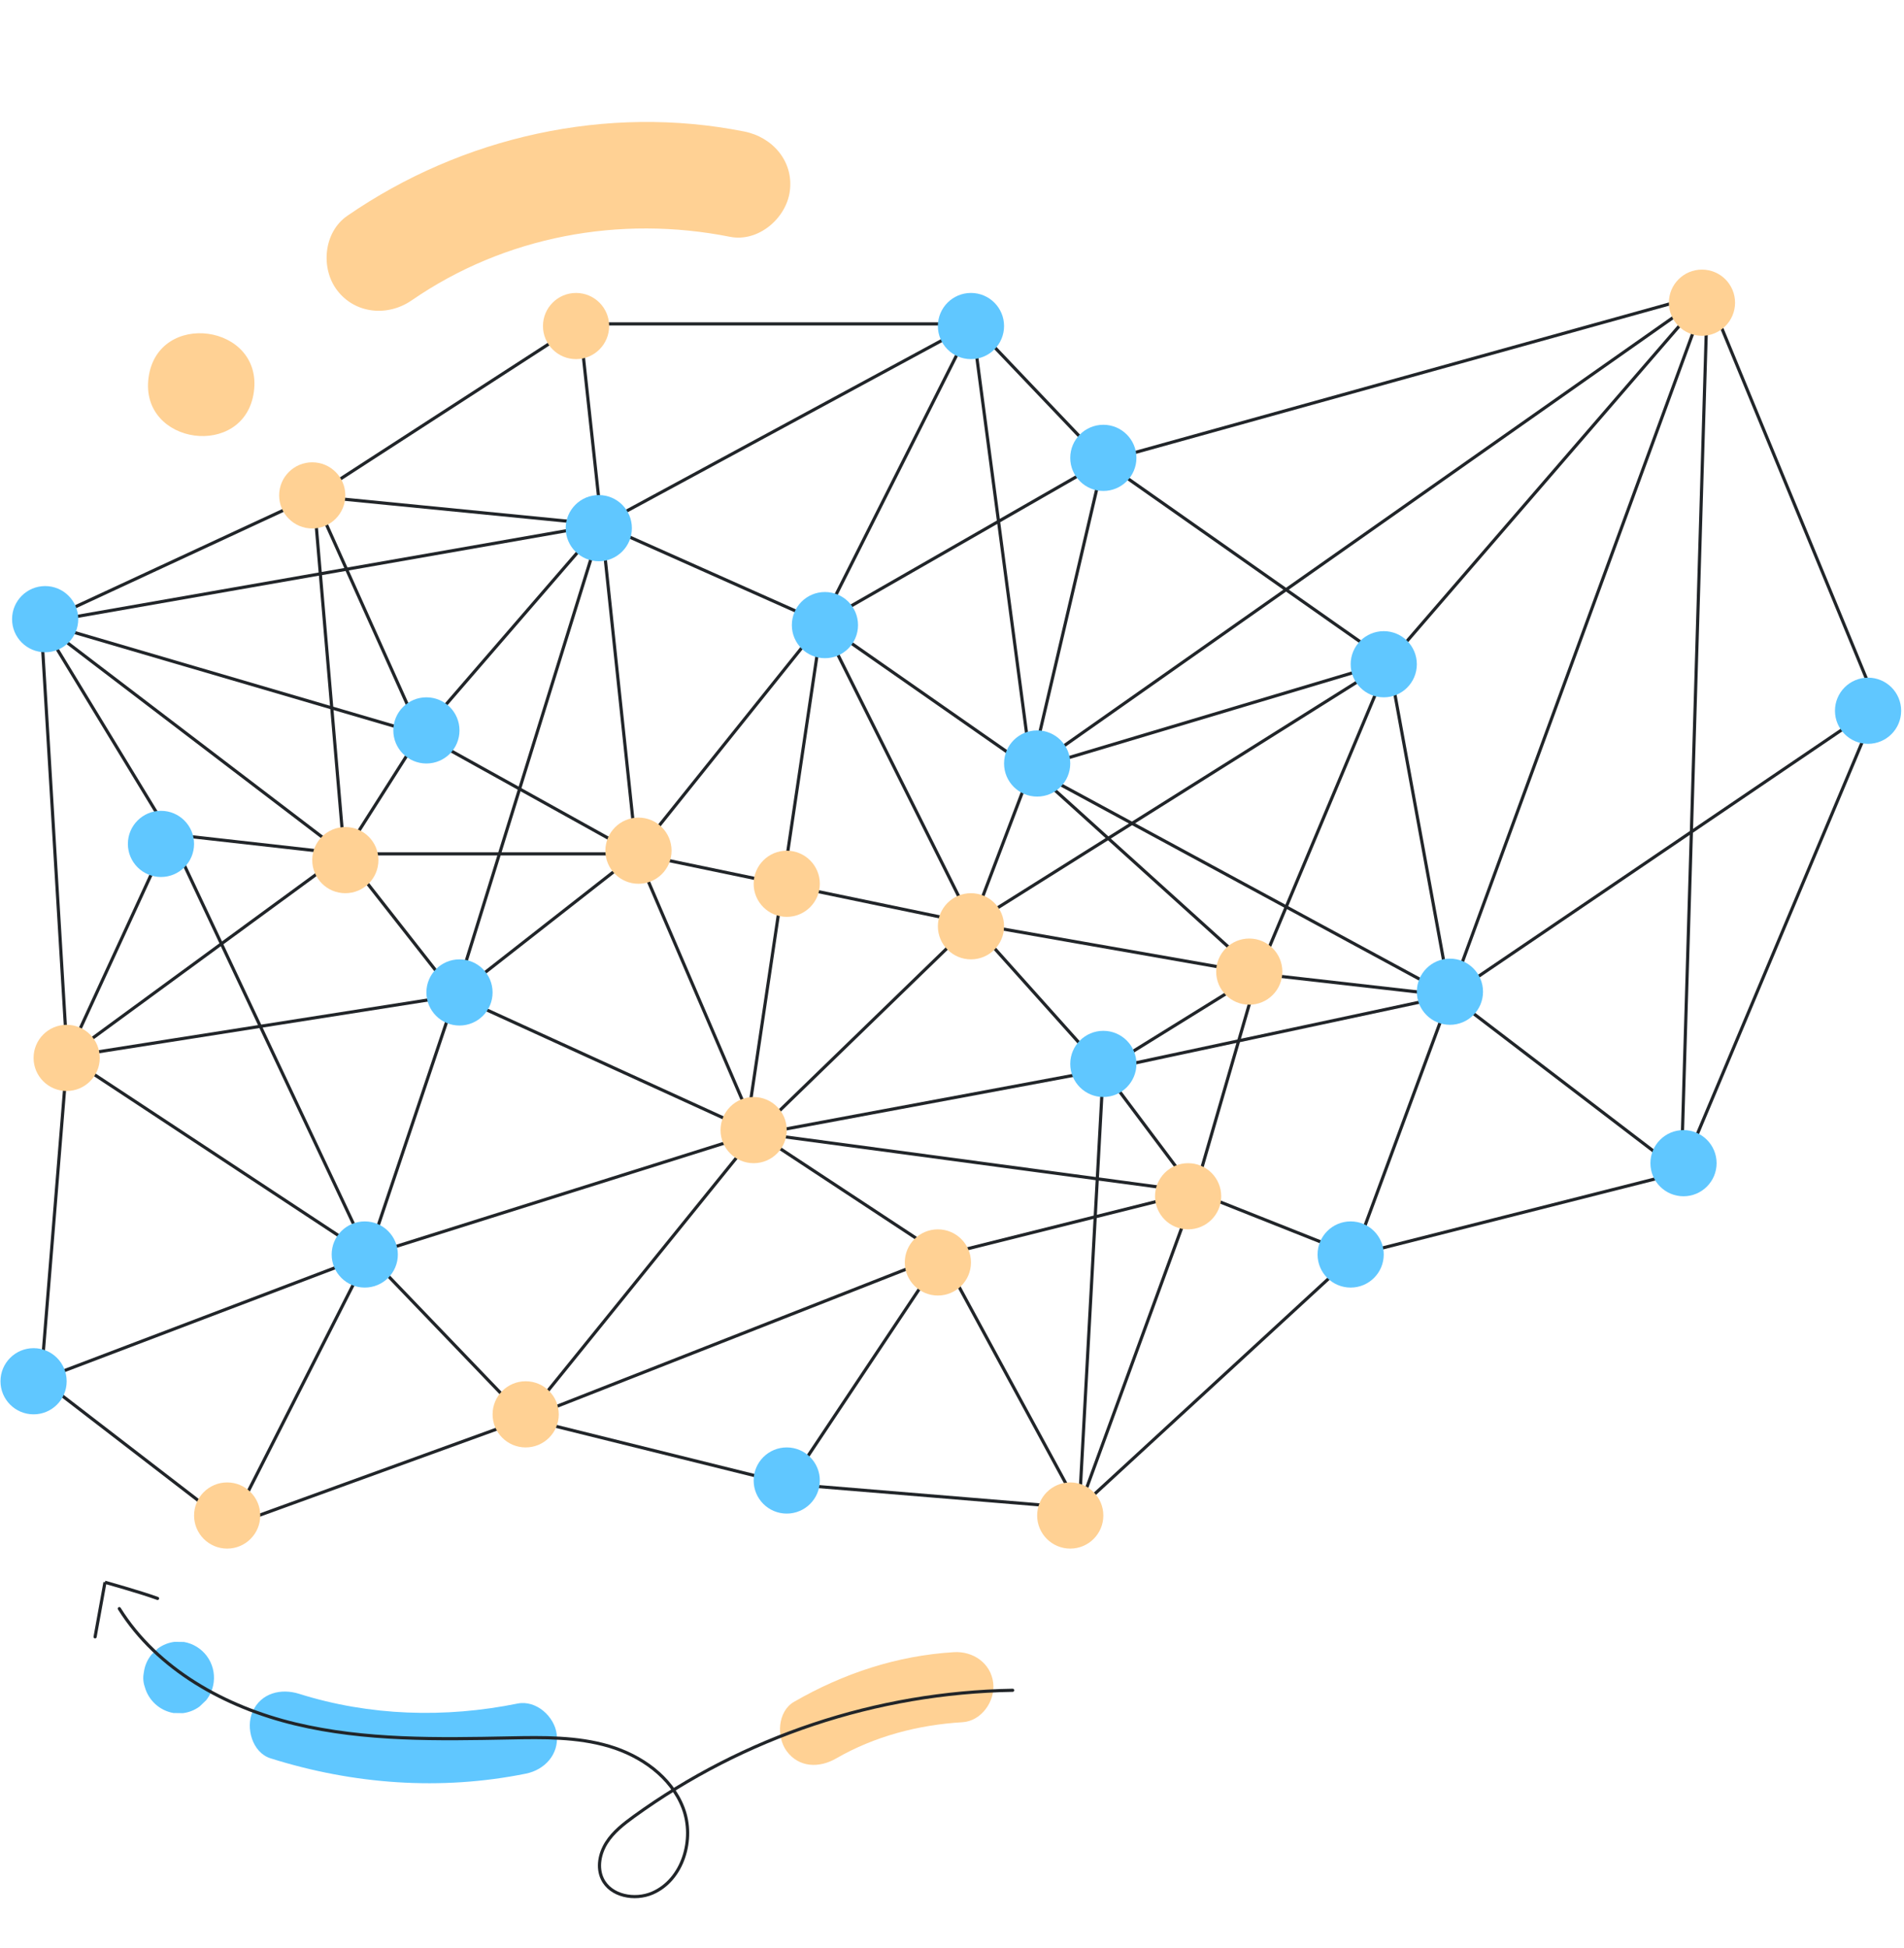
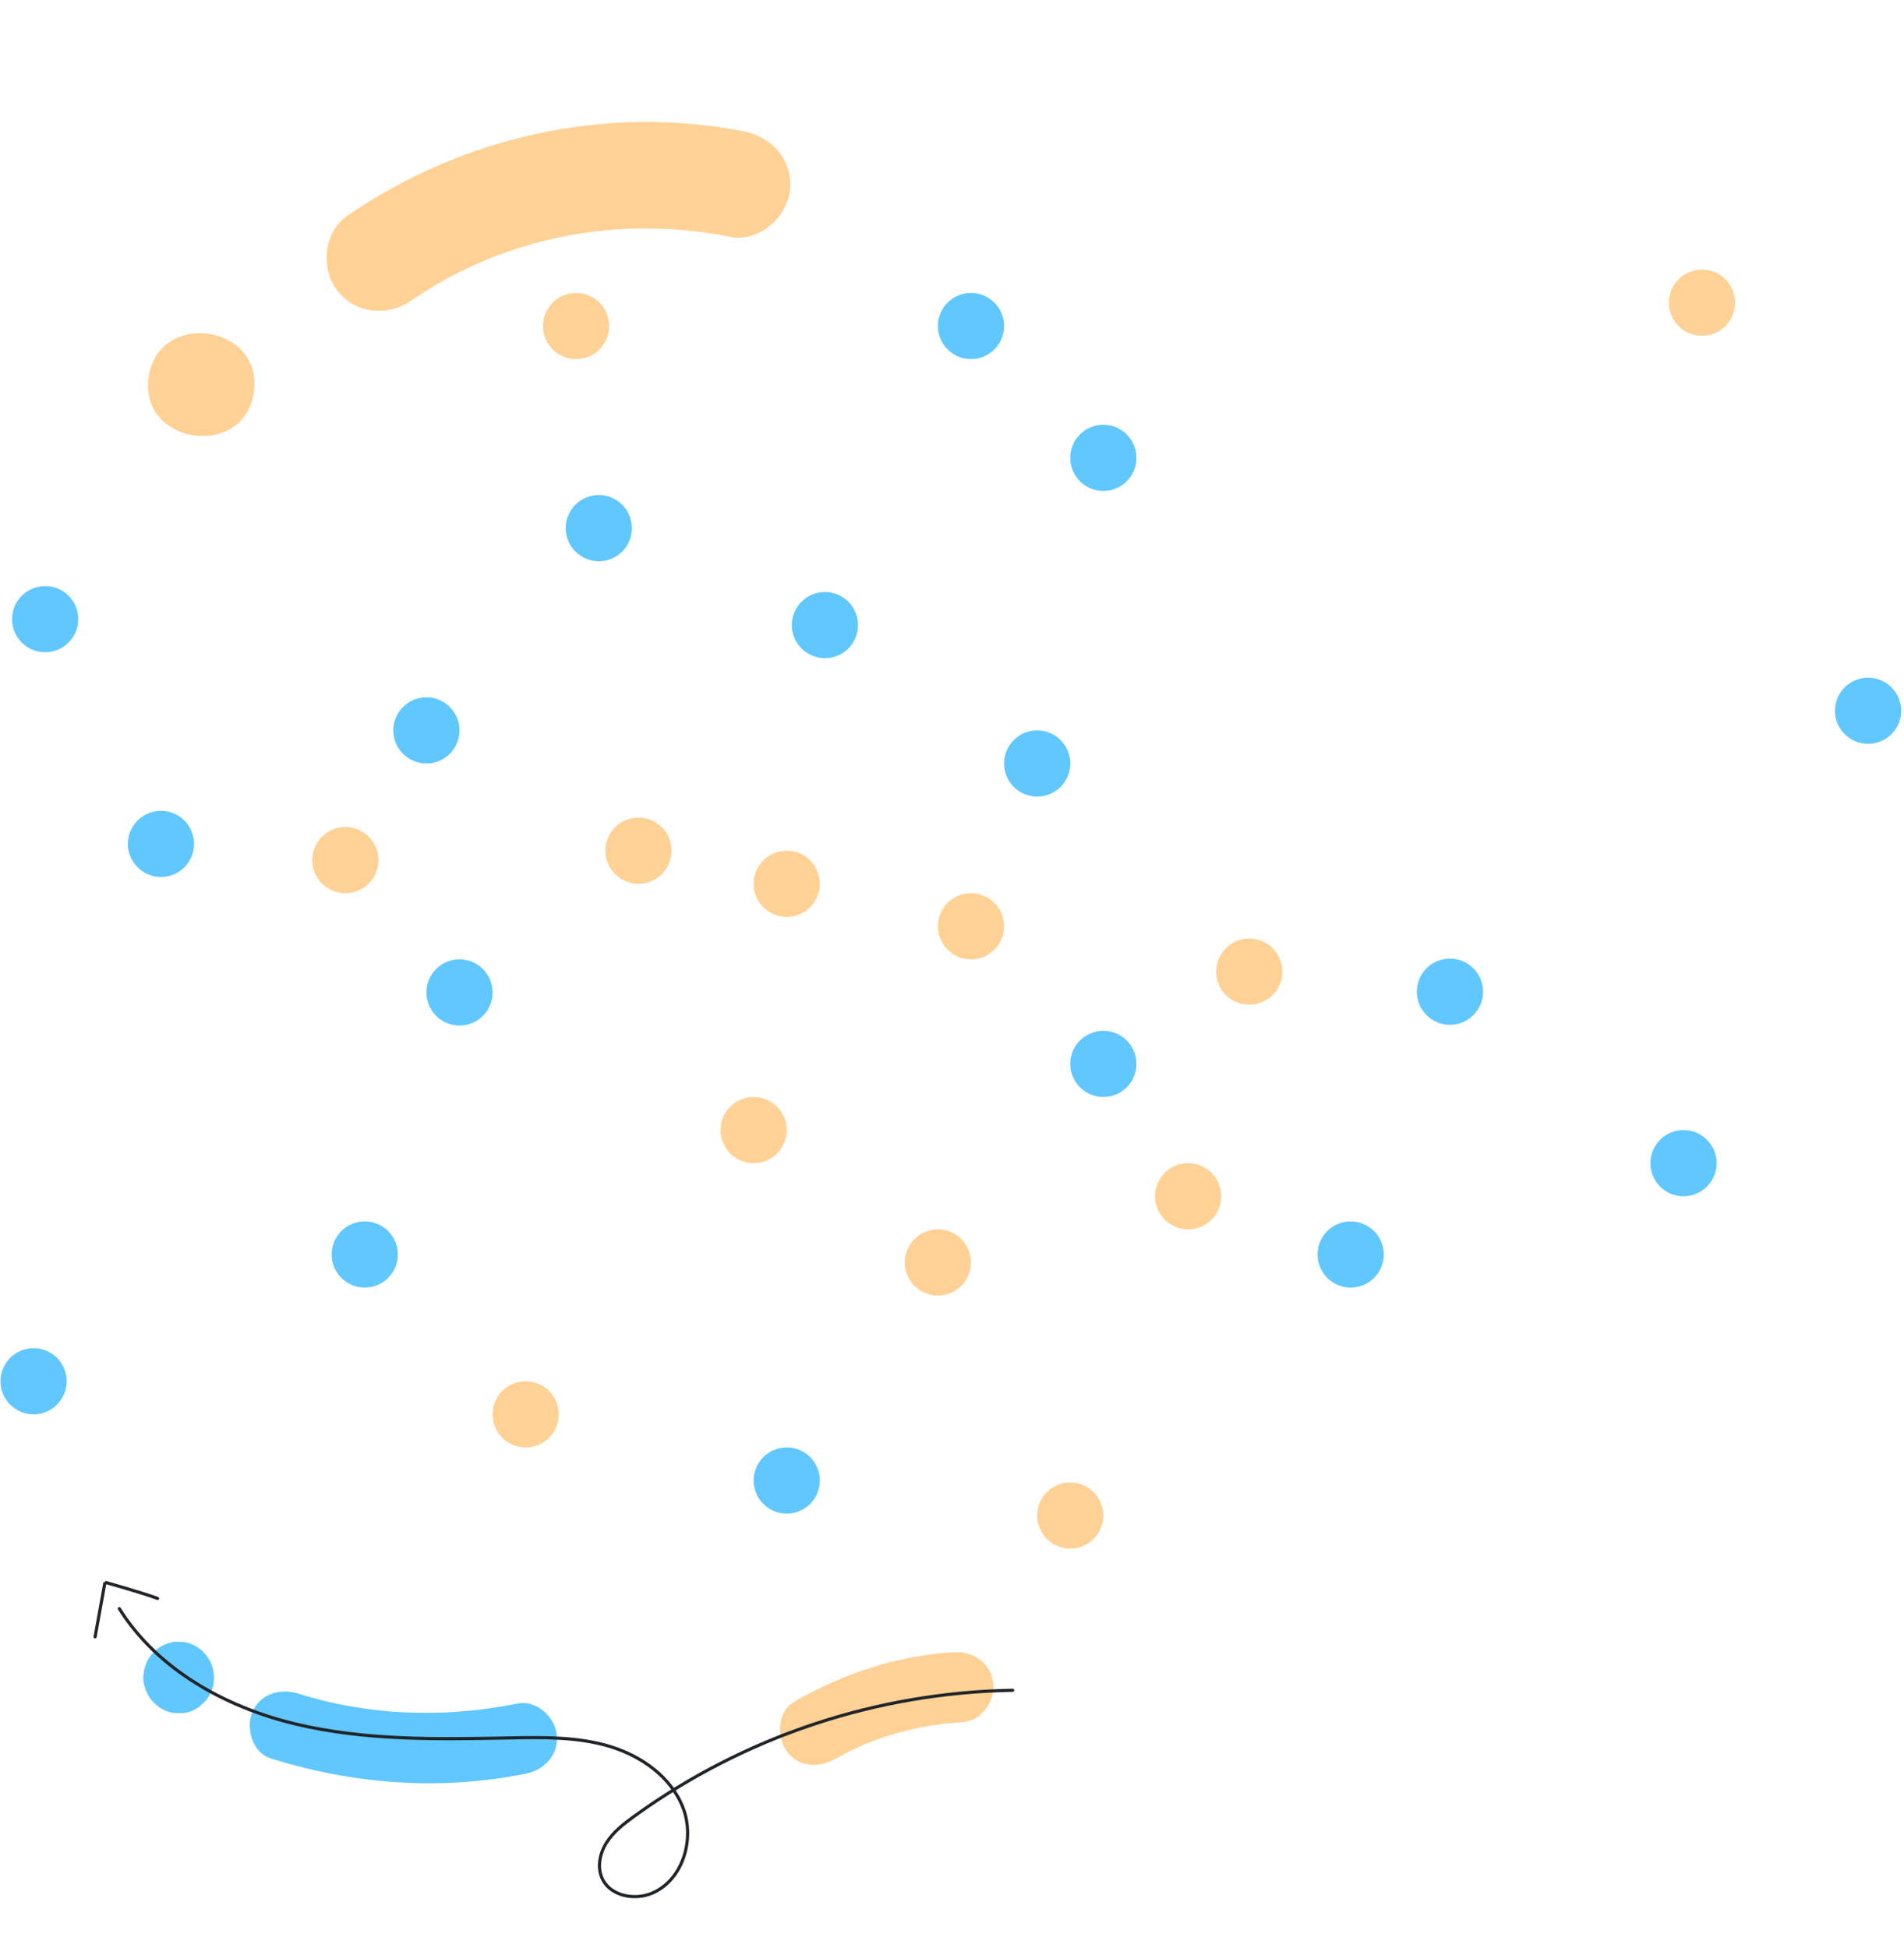
<svg xmlns="http://www.w3.org/2000/svg" width="604" height="618" viewBox="0 0 604 618" fill="none">
-   <path d="M13.026 197.56L99.514 157.422M13.026 197.56L21.329 335.244M13.026 197.56L53.848 264.67M13.026 197.56L109.201 270.897M13.026 197.56L133.417 232.842M13.026 197.56L190.845 166.42M99.514 157.422L183.926 102.765M99.514 157.422L133.417 232.842M99.514 157.422L190.845 166.42M99.514 157.422L109.201 270.897M183.926 102.765H308.469M183.926 102.765L190.845 166.42M308.469 102.765L349.983 146.357M308.469 102.765L190.845 166.42M308.469 102.765L260.728 197.56M308.469 102.765L327.15 243.913M349.983 146.357L541.641 93.08M349.983 146.357L327.15 243.913M349.983 146.357L440.623 210.01M349.983 146.357L260.728 197.56M541.641 93.08L595.609 223.848M541.641 93.08L440.623 210.01M541.641 93.08L459.996 315.871M541.641 93.08L327.15 243.913M541.641 93.08L533.338 371.915M595.609 223.848L533.338 371.915M595.609 223.848L459.996 315.871M533.338 371.915L429.552 398.207M533.338 371.915L459.996 315.871M429.552 398.207L342.372 478.468M429.552 398.207L379.043 378.142M429.552 398.207L459.996 315.871M342.372 478.468L250.349 470.857M342.372 478.468L298.782 398.207M342.372 478.468L379.043 378.142M342.372 478.468L349.983 339.396M250.349 470.857L166.629 450.1M250.349 470.857L298.782 398.207M166.629 450.1L73.222 484.004M166.629 450.1L116.812 398.207M166.629 450.1L239.971 359.461M166.629 450.1L298.782 398.207M73.222 484.004L13.026 437.646M73.222 484.004L116.812 398.207M13.026 437.646L21.329 335.244M13.026 437.646L116.812 398.207M21.329 335.244L53.848 264.67M21.329 335.244L109.201 270.897M21.329 335.244L116.812 398.207M21.329 335.244L144.488 315.871M53.848 264.67L109.201 270.897M53.848 264.67L116.812 398.207M109.201 270.897L133.417 232.842M109.201 270.897L144.488 315.871M109.201 270.897H201.916M133.417 232.842L190.845 166.42M133.417 232.842L201.916 270.897M144.488 315.871L201.916 270.897M144.488 315.871L239.971 359.461M144.488 315.871L116.812 398.207M144.488 315.871L190.845 166.42M201.916 270.897L260.728 197.56M201.916 270.897L190.845 166.42M201.916 270.897L308.469 293.038M201.916 270.897L239.971 359.461M260.728 197.56L190.845 166.42M260.728 197.56L308.469 293.038M260.728 197.56L327.15 243.913M260.728 197.56L236.426 360.576M116.812 398.207L236.426 360.576M239.971 359.461L308.469 293.038M239.971 359.461L379.043 378.142M239.971 359.461L298.782 398.207M239.971 359.461L236.426 360.576M308.469 293.038L349.983 339.396M308.469 293.038L327.15 243.913M308.469 293.038L399.108 308.952M308.469 293.038L440.623 210.01M349.983 339.396L459.996 315.871M349.983 339.396L399.108 308.952M349.983 339.396L379.043 378.142M349.983 339.396L236.426 360.576M459.996 315.871L327.15 243.913M459.996 315.871L399.108 308.952M459.996 315.871L440.623 210.01M327.15 243.913L440.623 210.01M327.15 243.913L399.108 308.952M440.623 210.01L399.108 308.952M379.043 378.142L399.108 308.952M379.043 378.142L298.782 398.207" stroke="#212529" />
  <circle cx="182.741" cy="103.437" r="10.497" fill="#FFD194" />
-   <circle cx="99.05" cy="157.167" r="10.497" fill="#FFD194" />
  <circle cx="14.325" cy="196.433" r="10.497" fill="#60C7FF" />
-   <circle cx="21.149" cy="335.624" r="10.497" fill="#FFD194" />
  <circle cx="10.651" cy="438.21" r="10.497" fill="#60C7FF" />
  <circle cx="51.065" cy="267.734" r="10.497" fill="#60C7FF" />
  <circle cx="109.548" cy="272.876" r="10.497" fill="#FFD194" />
  <circle cx="135.265" cy="231.726" r="10.497" fill="#60C7FF" />
  <circle cx="189.952" cy="167.558" r="10.497" fill="#60C7FF" />
  <circle cx="308.018" cy="103.437" r="10.497" fill="#60C7FF" />
  <circle cx="261.69" cy="198.318" r="10.497" fill="#60C7FF" />
  <circle cx="202.541" cy="269.884" r="10.497" fill="#FFD194" />
  <circle cx="249.574" cy="280.384" r="10.497" fill="#FFD194" />
  <circle cx="329.013" cy="242.224" r="10.497" fill="#60C7FF" />
  <circle cx="308.018" cy="293.868" r="10.497" fill="#FFD194" />
  <circle cx="239.076" cy="358.532" r="10.497" fill="#FFD194" />
  <circle cx="145.763" cy="314.859" r="10.497" fill="#60C7FF" />
  <circle cx="115.711" cy="397.995" r="10.497" fill="#60C7FF" />
-   <circle cx="72.061" cy="480.806" r="10.497" fill="#FFD194" />
  <circle cx="166.758" cy="448.708" r="10.497" fill="#FFD194" />
  <circle cx="249.574" cy="469.7" r="10.497" fill="#60C7FF" />
  <circle cx="297.52" cy="400.515" r="10.497" fill="#FFD194" />
  <circle cx="376.902" cy="379.523" r="10.497" fill="#FFD194" />
  <circle cx="396.301" cy="308.253" r="10.497" fill="#FFD194" />
  <circle cx="339.511" cy="480.806" r="10.497" fill="#FFD194" />
  <circle cx="350.008" cy="337.532" r="10.497" fill="#60C7FF" />
  <circle cx="428.464" cy="397.995" r="10.497" fill="#60C7FF" />
-   <circle cx="438.962" cy="210.734" r="10.497" fill="#60C7FF" />
  <circle cx="350.008" cy="145.261" r="10.497" fill="#60C7FF" />
  <circle cx="539.91" cy="96.031" r="10.497" fill="#FFD194" />
  <circle cx="592.6" cy="225.489" r="10.497" fill="#60C7FF" />
  <circle cx="459.957" cy="314.63" r="10.497" fill="#60C7FF" />
  <circle cx="534.054" cy="369.025" r="10.497" fill="#60C7FF" />
  <path d="M249.558 555.56C253.494 560.876 259.957 560.926 265.209 557.895C277.445 550.836 291.287 547.223 305.317 546.382C311.351 546.02 315.77 539.659 315.078 533.922C314.317 527.611 308.669 523.797 302.618 524.16C284.555 525.243 267.501 530.904 251.893 539.909C246.654 542.931 246.25 551.092 249.558 555.56Z" fill="#FFD194" />
  <path d="M85.81 557.835C112.062 566.111 139.787 568.167 166.849 562.692C172.772 561.494 177.375 556.57 176.61 550.231C175.93 544.587 170.102 539.265 164.15 540.469C141.21 545.111 117.282 544.432 94.88 537.369C89.123 535.553 82.747 537.107 80.112 543.067C77.88 548.114 80.013 556.007 85.81 557.835Z" fill="#60C7FF" />
  <path d="M45.921 535.151C46.493 537.257 47.652 539.157 49.263 540.629C50.874 542.101 52.871 543.084 55.02 543.464L58.021 543.507C59.944 543.273 61.773 542.543 63.329 541.39L65.394 539.408C66.639 537.862 67.448 536.012 67.738 534.048L67.799 533.643C68.155 530.72 67.377 527.773 65.626 525.407C63.874 523.041 61.282 521.436 58.383 520.924L55.382 520.881C53.459 521.114 51.63 521.844 50.074 522.998L48.009 524.98C46.764 526.525 45.954 528.376 45.664 530.34L45.604 530.745C45.316 532.216 45.425 533.736 45.921 535.151Z" fill="#60C7FF" />
  <path d="M321.245 536.248C278.029 536.973 236.078 550.956 201.069 576.305C197.813 578.674 194.557 581.21 192.399 584.61C190.241 588.009 189.352 592.472 191.093 596.102C193.718 601.573 201.365 602.987 206.938 600.591C216.647 596.416 220.469 583.479 216.703 573.604C212.936 563.729 203.35 556.999 193.217 553.995C183.085 550.991 172.319 551.158 161.758 551.363C138.947 551.802 115.839 552.256 93.657 546.92C71.476 541.584 49.95 529.682 37.847 510.344" stroke="#212529" stroke-linecap="round" stroke-linejoin="round" />
  <path d="M49.98 507.111C44.369 505.055 33.15 501.956 33.304 501.98L30.167 519.299" stroke="#212529" stroke-linecap="round" stroke-linejoin="round" />
  <path d="M110.156 68.48C102.66 73.651 101.615 85.092 106.947 92.1C112.68 99.641 123.054 100.497 130.567 95.309C160.163 74.891 196.66 68.19 231.575 75.127C240.514 76.903 249.375 69.328 250.547 60.695C251.838 51.194 245.078 43.504 236.115 41.723C192.471 33.055 146.645 43.303 110.156 68.48Z" fill="#FFD194" />
  <path d="M47.131 119.764C44.211 141.26 77.61 145.832 80.535 124.304C83.454 102.806 50.054 98.231 47.131 119.764Z" fill="#FFD194" />
</svg>